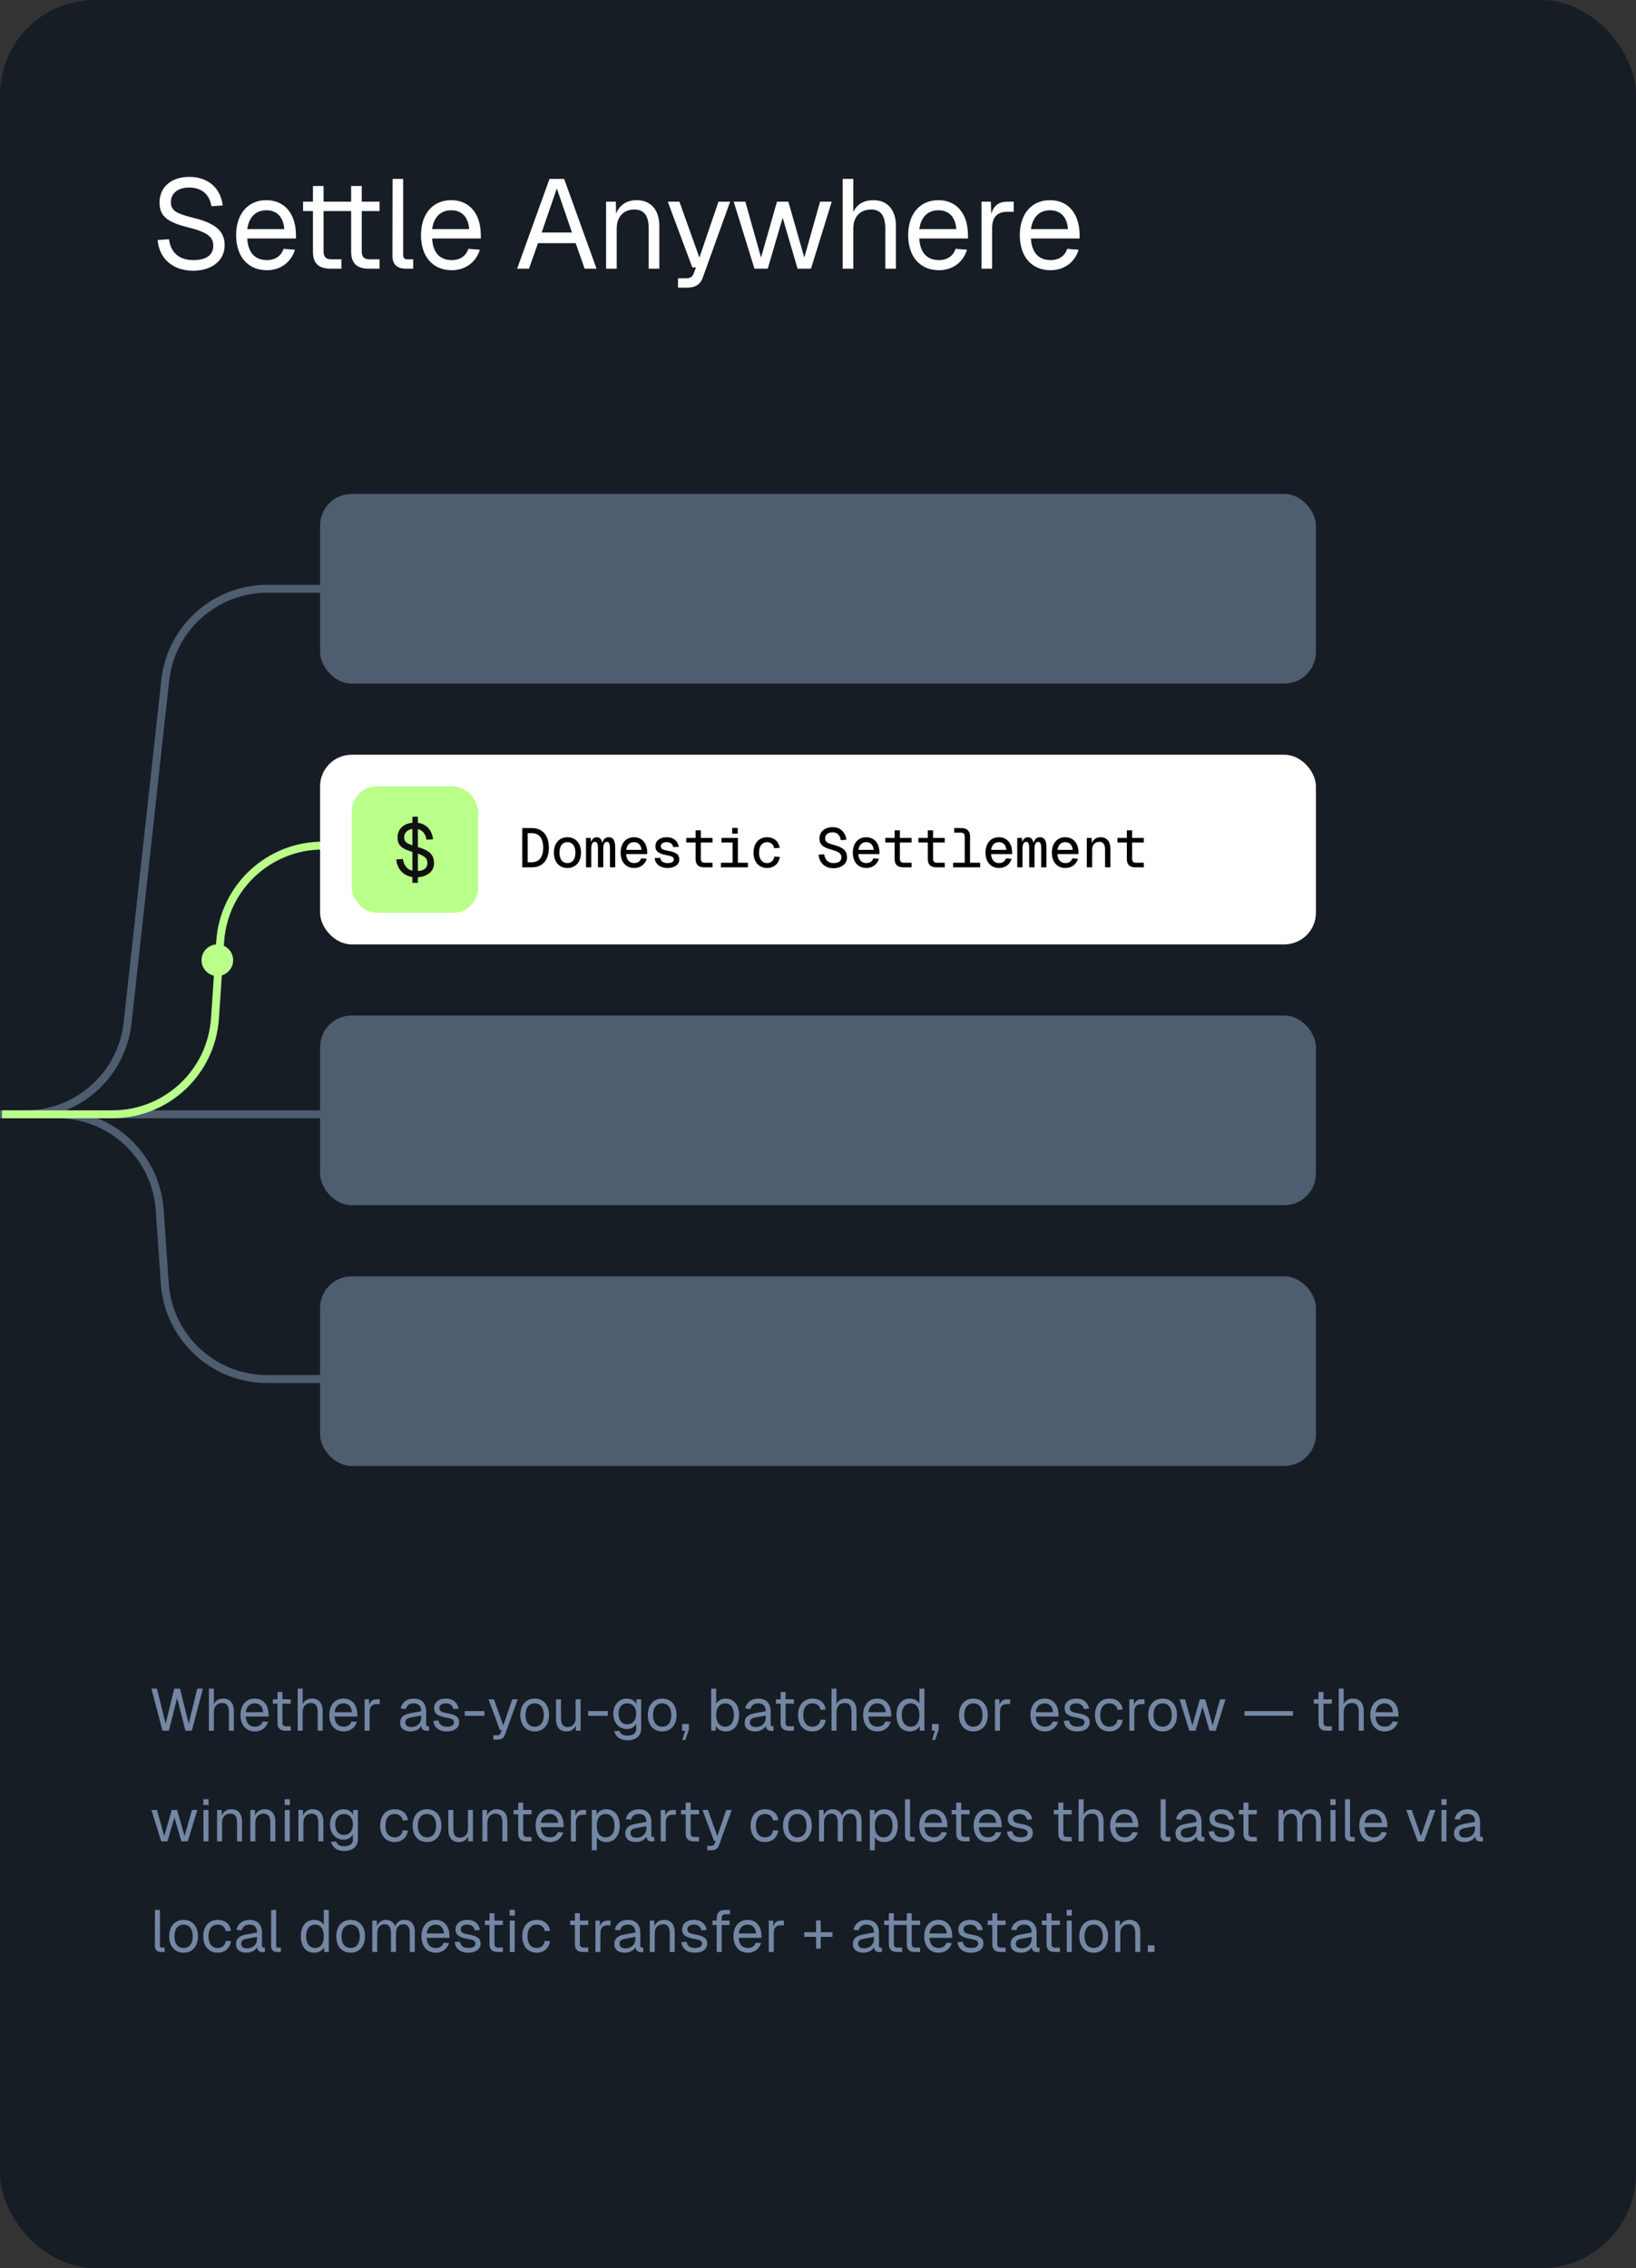
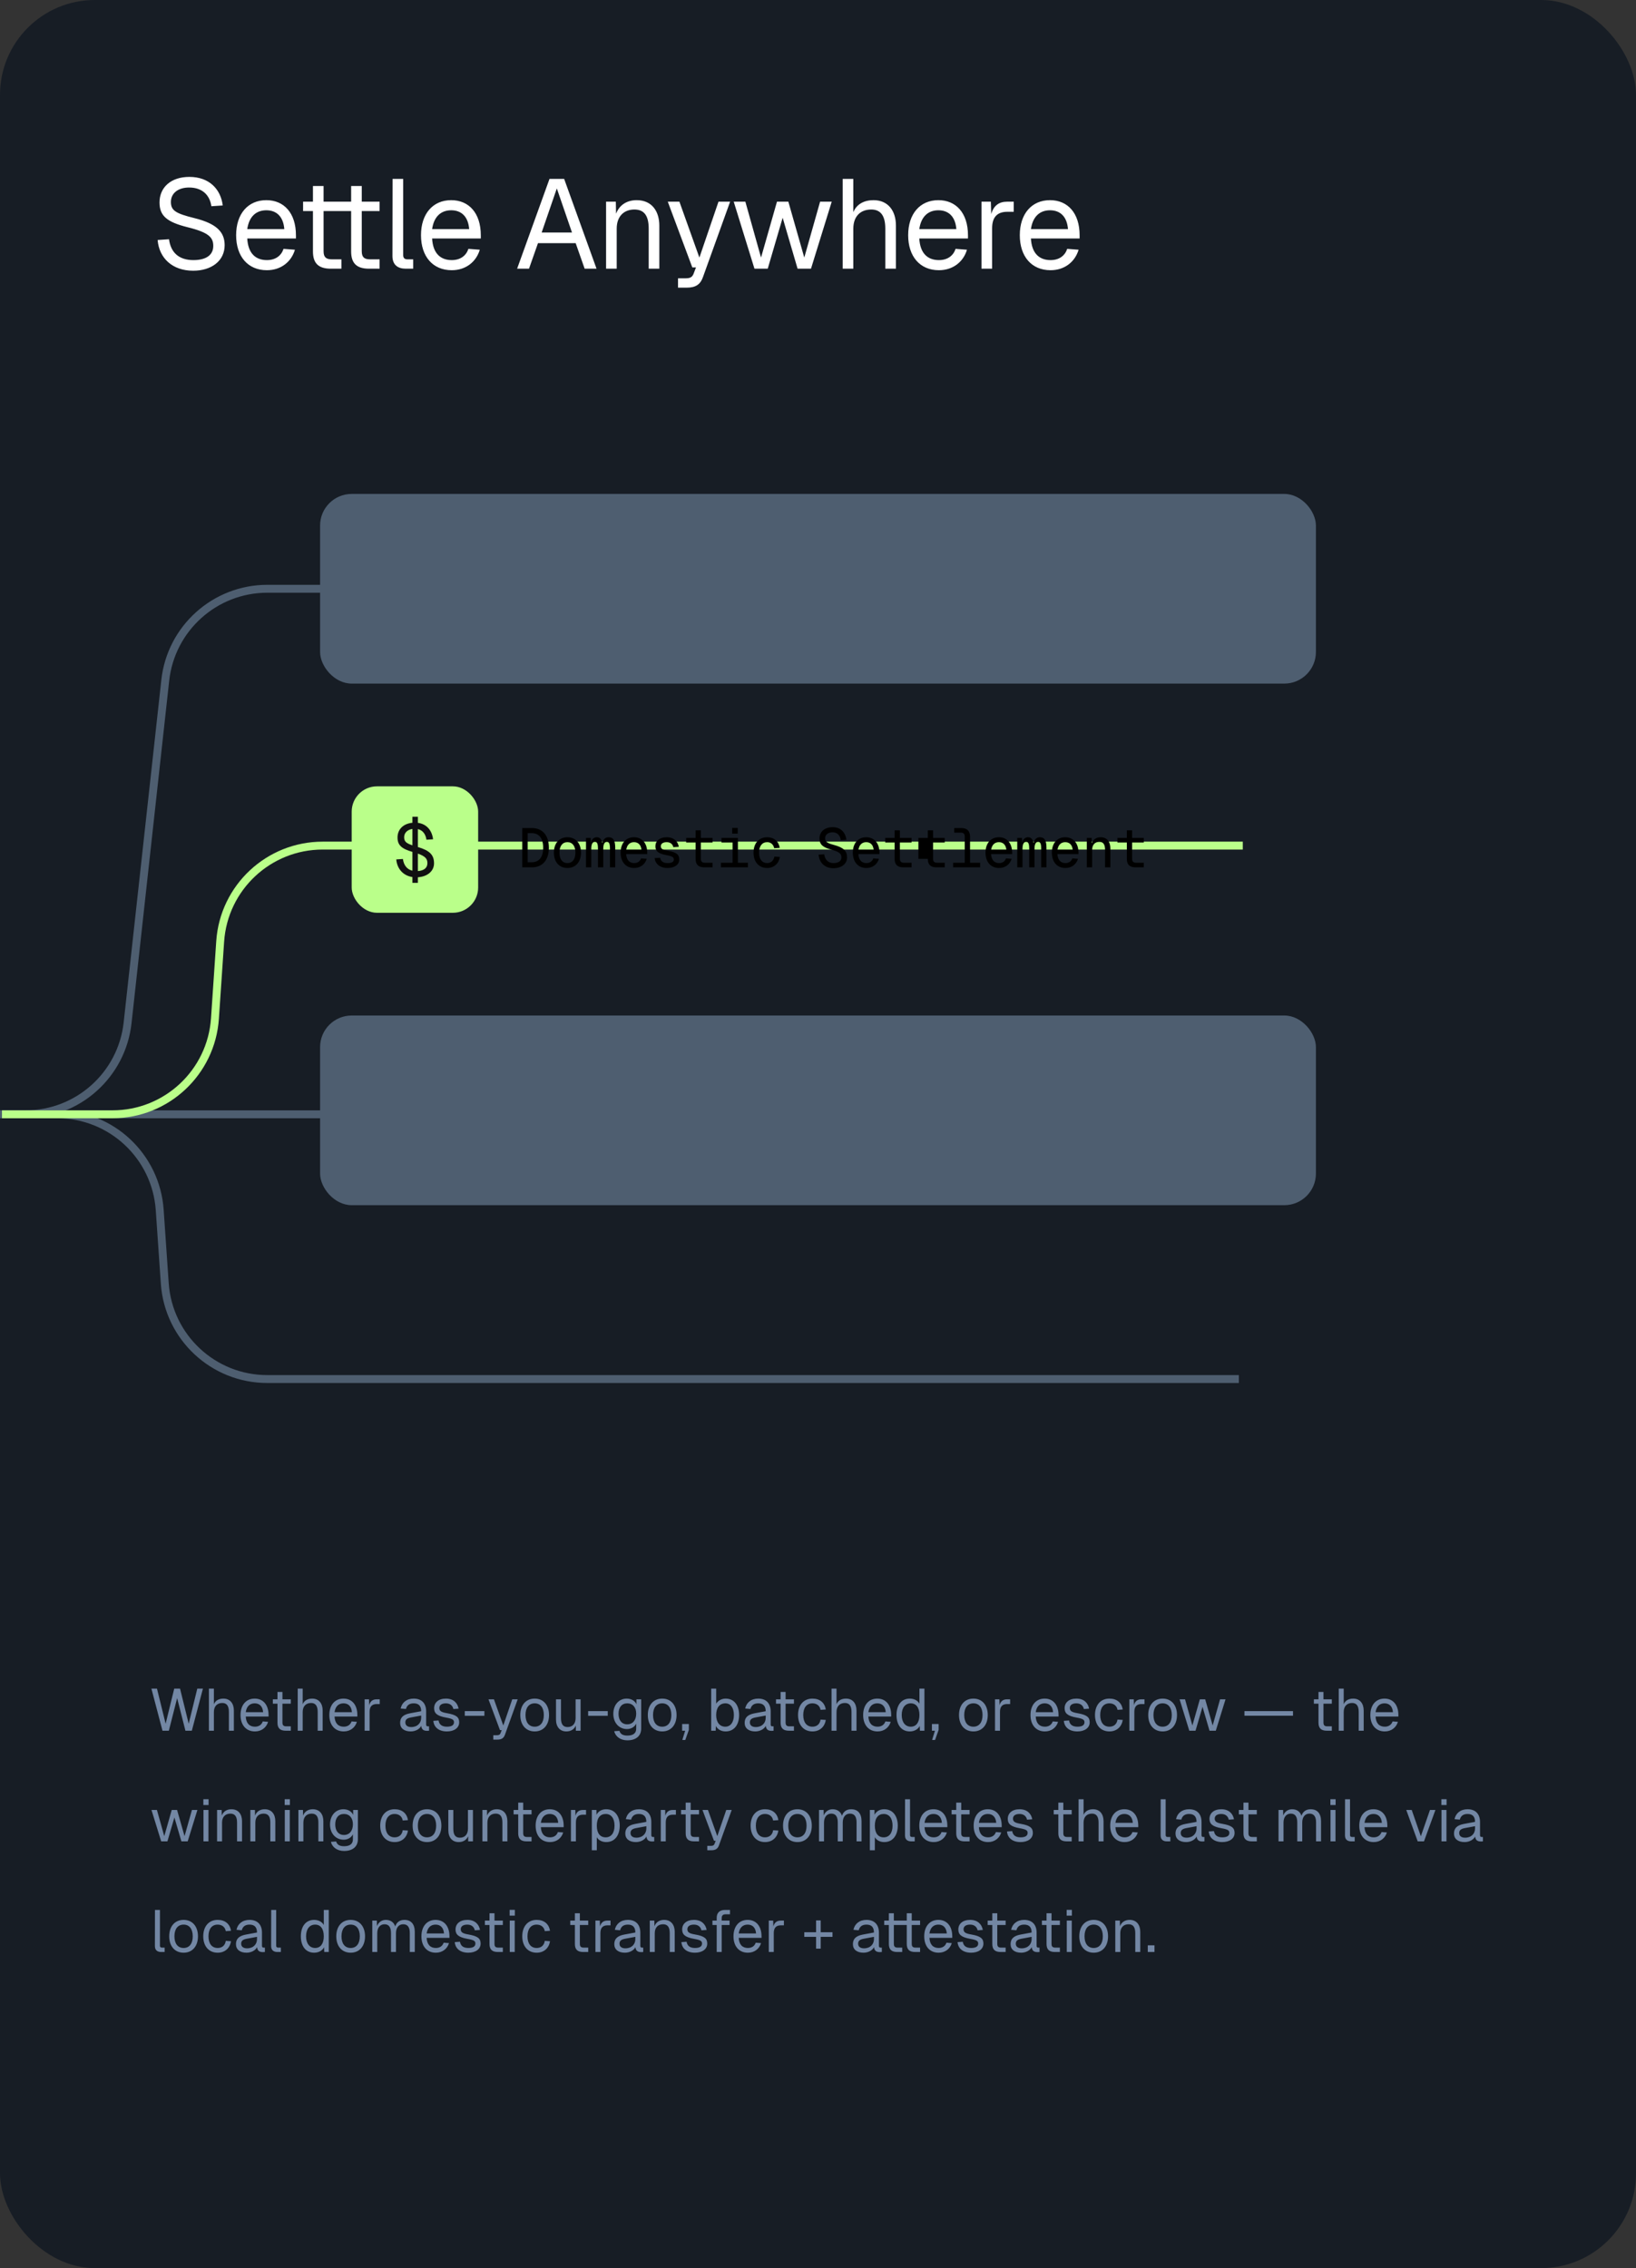
<svg xmlns="http://www.w3.org/2000/svg" width="414" height="574" viewBox="0 0 414 574" fill="none">
  <rect x="0" y="0" width="414" height="574" fill="#333333" stroke="none" />
  <g clip-path="url(#clip0_3035_2916)">
    <rect width="414" height="574" rx="24" fill="#171D25" />
    <path d="M-0.5 282L14.477 282C28.142 282 39.475 292.578 40.416 306.21L41.697 324.79C42.638 338.422 53.971 349 67.636 349L313.5 349" stroke="#4E5E70" stroke-width="2" />
    <path d="M0 282L282 282" stroke="#4E5E70" stroke-width="2" />
    <path d="M48.88 68.512C43.632 68.512 40.272 65.344 39.888 60.736L42.768 60.544C43.216 63.936 45.296 65.824 48.944 65.824C52.112 65.824 53.968 64.576 53.968 62.24C53.968 60.128 52.912 58.848 47.472 57.504C42.224 56.192 40.368 54.624 40.368 51.232C40.368 47.424 43.248 44.768 47.92 44.768C52.912 44.768 55.856 47.84 56.368 52L53.488 52.192C53.104 49.44 51.248 47.456 47.856 47.456C45.04 47.456 43.248 48.928 43.248 51.104C43.248 53.248 44.4 54.016 49.2 55.2C54.896 56.608 56.848 58.784 56.848 62.048C56.848 66.016 53.52 68.512 48.88 68.512ZM67.53 68.384C62.73 68.384 59.754 64.896 59.754 59.52C59.754 54.144 62.73 50.656 67.402 50.656C71.818 50.656 74.89 53.856 74.89 59.552V60.352H62.57C62.762 64 64.586 65.824 67.53 65.824C69.738 65.824 71.178 64.704 71.754 62.976L74.634 63.2C73.738 66.24 71.114 68.384 67.53 68.384ZM71.946 57.984C71.69 54.72 69.898 53.216 67.402 53.216C64.778 53.216 63.018 54.848 62.57 57.984H71.946ZM83.706 68C80.633 68 79.194 66.656 79.194 63.648V53.408H76.698V51.04H79.194V47.072H81.882V51.04H88.858V47.072H91.546V51.04H96.058V53.408H91.546V63.584C91.546 65.12 92.218 65.632 93.626 65.632H96.058V68H93.37C90.297 68 88.858 66.656 88.858 63.648V53.408H81.882V63.584C81.882 65.12 82.553 65.632 83.962 65.632H86.394V68H83.706ZM102.67 68C100.686 68 99.31 67.04 99.31 64.8L99.342 45.28H102.03V64.576C102.03 65.28 102.382 65.632 103.086 65.632H104.558V68H102.67ZM114.311 68.384C109.511 68.384 106.535 64.896 106.535 59.52C106.535 54.144 109.511 50.656 114.183 50.656C118.599 50.656 121.671 53.856 121.671 59.552V60.352H109.351C109.543 64 111.367 65.824 114.311 65.824C116.519 65.824 117.959 64.704 118.535 62.976L121.415 63.2C120.519 66.24 117.895 68.384 114.311 68.384ZM118.727 57.984C118.471 54.72 116.679 53.216 114.183 53.216C111.559 53.216 109.799 54.848 109.351 57.984H118.727ZM130.86 68L139.052 45.28H142.764L150.956 68H147.948L145.676 61.536H136.14L133.868 68H130.86ZM137.068 58.848H144.748L140.908 47.68L137.068 58.848ZM153.373 68V51.04H155.837L155.901 54.08C156.797 51.744 158.781 50.656 161.117 50.656C164.989 50.656 166.845 53.504 166.845 57.088V68H164.157V57.856C164.157 54.72 163.101 53.024 160.541 53.024C157.917 53.024 156.061 54.72 156.061 57.856V68H153.373ZM171.577 72.8V70.432H173.529C174.713 70.432 175.193 70.08 175.513 69.28L176.121 67.68H175.193L168.985 51.04H171.929L176.985 65.184L181.817 51.04H184.761L177.881 70.144C177.241 71.968 176.057 72.8 173.785 72.8H171.577ZM190.921 68L185.673 51.04H188.617L192.585 65.184L196.617 51.04H199.497L203.529 65.184L207.529 51.04H210.473L205.225 68H201.833L198.057 55.104L194.281 68H190.921ZM213.248 68V45.28H215.936V53.696C216.8 51.616 218.72 50.656 221.056 50.656C224.704 50.656 226.72 53.312 226.72 57.088V68H224.032V57.856C224.032 54.592 222.848 53.024 220.48 53.024C217.728 53.024 215.936 54.752 215.936 57.888V68H213.248ZM237.593 68.384C232.793 68.384 229.817 64.896 229.817 59.52C229.817 54.144 232.793 50.656 237.465 50.656C241.881 50.656 244.953 53.856 244.953 59.552V60.352H232.633C232.825 64 234.649 65.824 237.593 65.824C239.801 65.824 241.241 64.704 241.817 62.976L244.697 63.2C243.801 66.24 241.177 68.384 237.593 68.384ZM242.009 57.984C241.753 54.72 239.961 53.216 237.465 53.216C234.841 53.216 233.081 54.848 232.633 57.984H242.009ZM248.373 68V51.04H250.741L250.837 54.176C251.445 52.032 252.789 51.04 254.869 51.04H256.533V53.6H254.901C252.341 53.6 251.061 54.976 251.061 57.76V68H248.373ZM265.843 68.384C261.043 68.384 258.067 64.896 258.067 59.52C258.067 54.144 261.043 50.656 265.715 50.656C270.131 50.656 273.203 53.856 273.203 59.552V60.352H260.883C261.075 64 262.899 65.824 265.843 65.824C268.051 65.824 269.491 64.704 270.067 62.976L272.947 63.2C272.051 66.24 269.427 68.384 265.843 68.384ZM270.259 57.984C270.003 54.72 268.211 53.216 265.715 53.216C263.091 53.216 261.331 54.848 260.883 57.984H270.259Z" fill="white" />
    <path d="M41.12 438L38.315 427.35H39.725L41.915 436.23L44.09 427.35H45.56L47.75 436.23L49.925 427.35H51.35L48.545 438H46.925L44.825 429.75L42.725 438H41.12ZM52.867 438V427.35H54.127V431.295C54.532 430.32 55.432 429.87 56.527 429.87C58.237 429.87 59.182 431.115 59.182 432.885V438H57.922V433.245C57.922 431.715 57.367 430.98 56.257 430.98C54.967 430.98 54.127 431.79 54.127 433.26V438H52.867ZM64.513 438.18C62.263 438.18 60.868 436.545 60.868 434.025C60.868 431.505 62.263 429.87 64.453 429.87C66.523 429.87 67.963 431.37 67.963 434.04V434.415H62.188C62.278 436.125 63.133 436.98 64.513 436.98C65.548 436.98 66.223 436.455 66.493 435.645L67.843 435.75C67.423 437.175 66.193 438.18 64.513 438.18ZM66.583 433.305C66.463 431.775 65.623 431.07 64.453 431.07C63.223 431.07 62.398 431.835 62.188 433.305H66.583ZM72.33 438C70.89 438 70.215 437.37 70.215 435.96V431.16H69.045V430.05H70.215V428.19H71.475V430.05H73.59V431.16H71.475V435.93C71.475 436.65 71.79 436.89 72.45 436.89H73.59V438H72.33ZM75.338 438V427.35H76.598V431.295C77.003 430.32 77.903 429.87 78.998 429.87C80.708 429.87 81.653 431.115 81.653 432.885V438H80.393V433.245C80.393 431.715 79.838 430.98 78.728 430.98C77.438 430.98 76.598 431.79 76.598 433.26V438H75.338ZM86.984 438.18C84.734 438.18 83.339 436.545 83.339 434.025C83.339 431.505 84.734 429.87 86.924 429.87C88.994 429.87 90.434 431.37 90.434 434.04V434.415H84.659C84.749 436.125 85.604 436.98 86.984 436.98C88.019 436.98 88.694 436.455 88.964 435.645L90.314 435.75C89.894 437.175 88.664 438.18 86.984 438.18ZM89.054 433.305C88.934 431.775 88.094 431.07 86.924 431.07C85.694 431.07 84.869 431.835 84.659 433.305H89.054ZM92.271 438V430.05H93.381L93.426 431.52C93.711 430.515 94.341 430.05 95.316 430.05H96.096V431.25H95.331C94.131 431.25 93.531 431.895 93.531 433.2V438H92.271ZM103.939 438.18C102.289 438.18 101.254 437.385 101.254 436.02C101.254 434.67 102.019 433.92 103.759 433.59L106.579 433.065C106.579 431.73 105.949 431.07 104.689 431.07C103.579 431.07 102.964 431.58 102.724 432.495L101.389 432.39C101.689 430.89 102.889 429.87 104.689 429.87C106.729 429.87 107.839 431.1 107.839 433.11V436.395C107.839 436.755 107.959 436.89 108.259 436.89H108.574V438C108.484 438.015 108.289 438.03 108.094 438.03C107.134 438.03 106.699 437.655 106.594 436.77C106.204 437.595 105.109 438.18 103.939 438.18ZM104.059 437.07C105.649 437.07 106.579 436.05 106.579 434.73V434.16L103.999 434.64C102.919 434.835 102.574 435.24 102.574 435.9C102.574 436.65 103.129 437.07 104.059 437.07ZM113.097 438.18C110.967 438.18 109.782 437.055 109.662 435.495L110.982 435.405C111.132 436.365 111.747 436.98 113.097 436.98C114.177 436.98 114.882 436.65 114.882 435.87C114.882 435.24 114.567 434.97 112.857 434.67C110.577 434.265 109.857 433.56 109.857 432.3C109.857 430.89 110.937 429.87 112.857 429.87C114.792 429.87 115.812 431.04 116.052 432.42L114.732 432.51C114.552 431.67 113.922 431.07 112.842 431.07C111.702 431.07 111.177 431.565 111.177 432.24C111.177 433.02 111.687 433.32 113.097 433.56C115.527 433.98 116.202 434.61 116.202 435.87C116.202 437.34 114.852 438.18 113.097 438.18ZM117.616 434.22V433.035H122.581V434.22H117.616ZM124.828 440.25V439.14H125.743C126.298 439.14 126.523 438.975 126.673 438.6L126.958 437.85H126.523L123.613 430.05H124.993L127.363 436.68L129.628 430.05H131.008L127.783 439.005C127.483 439.86 126.928 440.25 125.863 440.25H124.828ZM135.309 438.18C133.104 438.18 131.664 436.56 131.664 434.025C131.664 431.49 133.104 429.87 135.309 429.87C137.499 429.87 138.939 431.49 138.939 434.025C138.939 436.56 137.499 438.18 135.309 438.18ZM135.309 436.98C136.764 436.98 137.619 435.87 137.619 434.025C137.619 432.18 136.764 431.07 135.309 431.07C133.839 431.07 132.984 432.18 132.984 434.025C132.984 435.87 133.839 436.98 135.309 436.98ZM143.309 438.18C141.719 438.18 140.699 437.055 140.699 435.165V430.05H141.959V434.82C141.959 436.365 142.499 437.07 143.639 437.07C144.899 437.07 145.664 436.215 145.664 434.79V430.05H146.924V438H145.724V436.71C145.289 437.655 144.449 438.18 143.309 438.18ZM148.832 434.22V433.035H153.797V434.22H148.832ZM158.759 440.43C157.049 440.43 155.759 439.515 155.429 438.12L156.749 438.03C156.989 438.78 157.529 439.23 158.759 439.23C160.199 439.23 160.994 438.66 160.994 437.49V436.2C160.604 437.04 159.704 437.58 158.669 437.58C156.644 437.58 155.204 435.99 155.204 433.725C155.204 431.46 156.614 429.87 158.609 429.87C159.719 429.87 160.694 430.425 161.054 431.31V430.05H162.254V437.46C162.254 439.32 160.949 440.43 158.759 440.43ZM158.729 436.38C160.094 436.38 160.979 435.36 160.994 433.725C161.024 432.09 160.109 431.07 158.729 431.07C157.334 431.07 156.524 432.09 156.524 433.725C156.524 435.36 157.364 436.38 158.729 436.38ZM167.579 438.18C165.374 438.18 163.934 436.56 163.934 434.025C163.934 431.49 165.374 429.87 167.579 429.87C169.769 429.87 171.209 431.49 171.209 434.025C171.209 436.56 169.769 438.18 167.579 438.18ZM167.579 436.98C169.034 436.98 169.889 435.87 169.889 434.025C169.889 432.18 169.034 431.07 167.579 431.07C166.109 431.07 165.254 432.18 165.254 434.025C165.254 435.87 166.109 436.98 167.579 436.98ZM172.666 440.34L173.386 438H172.621V436.305H174.316V437.79L173.416 440.34H172.666ZM183.616 438.18C182.506 438.18 181.606 437.67 181.156 436.8L181.111 438H179.971V427.35H181.231V431.16C181.621 430.5 182.506 429.87 183.616 429.87C185.716 429.87 187.036 431.475 187.036 434.025C187.036 436.575 185.716 438.18 183.616 438.18ZM183.541 436.98C184.876 436.98 185.716 435.84 185.716 434.025C185.716 432.18 184.876 431.07 183.571 431.07C182.101 431.07 181.231 432.18 181.231 434.025C181.231 435.84 182.101 436.98 183.541 436.98ZM191.126 438.18C189.476 438.18 188.441 437.385 188.441 436.02C188.441 434.67 189.206 433.92 190.946 433.59L193.766 433.065C193.766 431.73 193.136 431.07 191.876 431.07C190.766 431.07 190.151 431.58 189.911 432.495L188.576 432.39C188.876 430.89 190.076 429.87 191.876 429.87C193.916 429.87 195.026 431.1 195.026 433.11V436.395C195.026 436.755 195.146 436.89 195.446 436.89H195.761V438C195.671 438.015 195.476 438.03 195.281 438.03C194.321 438.03 193.886 437.655 193.781 436.77C193.391 437.595 192.296 438.18 191.126 438.18ZM191.246 437.07C192.836 437.07 193.766 436.05 193.766 434.73V434.16L191.186 434.64C190.106 434.835 189.761 435.24 189.761 435.9C189.761 436.65 190.316 437.07 191.246 437.07ZM199.654 438C198.214 438 197.539 437.37 197.539 435.96V431.16H196.369V430.05H197.539V428.19H198.799V430.05H200.914V431.16H198.799V435.93C198.799 436.65 199.114 436.89 199.774 436.89H200.914V438H199.654ZM205.592 438.18C203.372 438.18 201.947 436.545 201.947 434.025C201.947 431.505 203.372 429.87 205.592 429.87C207.422 429.87 208.697 430.86 208.967 432.63L207.647 432.72C207.467 431.67 206.672 431.07 205.592 431.07C204.122 431.07 203.267 432.18 203.267 434.025C203.267 435.87 204.122 436.98 205.592 436.98C206.672 436.98 207.467 436.38 207.647 435.18L208.967 435.27C208.697 437.04 207.422 438.18 205.592 438.18ZM210.426 438V427.35H211.686V431.295C212.091 430.32 212.991 429.87 214.086 429.87C215.796 429.87 216.741 431.115 216.741 432.885V438H215.481V433.245C215.481 431.715 214.926 430.98 213.816 430.98C212.526 430.98 211.686 431.79 211.686 433.26V438H210.426ZM222.072 438.18C219.822 438.18 218.427 436.545 218.427 434.025C218.427 431.505 219.822 429.87 222.012 429.87C224.082 429.87 225.522 431.37 225.522 434.04V434.415H219.747C219.837 436.125 220.692 436.98 222.072 436.98C223.107 436.98 223.782 436.455 224.052 435.645L225.402 435.75C224.982 437.175 223.752 438.18 222.072 438.18ZM224.142 433.305C224.022 431.775 223.182 431.07 222.012 431.07C220.782 431.07 219.957 431.835 219.747 433.305H224.142ZM230.224 438.18C228.154 438.18 226.864 436.575 226.864 434.025C226.864 431.475 228.154 429.87 230.224 429.87C231.289 429.87 232.234 430.35 232.669 431.16V427.35H233.929V438H232.789L232.744 436.8C232.294 437.67 231.334 438.18 230.224 438.18ZM230.479 436.98C231.889 436.98 232.669 435.84 232.669 434.025C232.669 432.18 231.889 431.07 230.479 431.07C229.084 431.07 228.184 432.18 228.184 434.025C228.184 435.84 229.084 436.98 230.479 436.98ZM235.874 440.34L236.594 438H235.829V436.305H237.524V437.79L236.624 440.34H235.874ZM246.329 438.18C244.124 438.18 242.684 436.56 242.684 434.025C242.684 431.49 244.124 429.87 246.329 429.87C248.519 429.87 249.959 431.49 249.959 434.025C249.959 436.56 248.519 438.18 246.329 438.18ZM246.329 436.98C247.784 436.98 248.639 435.87 248.639 434.025C248.639 432.18 247.784 431.07 246.329 431.07C244.859 431.07 244.004 432.18 244.004 434.025C244.004 435.87 244.859 436.98 246.329 436.98ZM251.793 438V430.05H252.903L252.948 431.52C253.233 430.515 253.863 430.05 254.838 430.05H255.618V431.25H254.853C253.653 431.25 253.053 431.895 253.053 433.2V438H251.793ZM264.42 438.18C262.17 438.18 260.775 436.545 260.775 434.025C260.775 431.505 262.17 429.87 264.36 429.87C266.43 429.87 267.87 431.37 267.87 434.04V434.415H262.095C262.185 436.125 263.04 436.98 264.42 436.98C265.455 436.98 266.13 436.455 266.4 435.645L267.75 435.75C267.33 437.175 266.1 438.18 264.42 438.18ZM266.49 433.305C266.37 431.775 265.53 431.07 264.36 431.07C263.13 431.07 262.305 431.835 262.095 433.305H266.49ZM272.648 438.18C270.518 438.18 269.333 437.055 269.213 435.495L270.533 435.405C270.683 436.365 271.298 436.98 272.648 436.98C273.728 436.98 274.433 436.65 274.433 435.87C274.433 435.24 274.118 434.97 272.408 434.67C270.128 434.265 269.408 433.56 269.408 432.3C269.408 430.89 270.488 429.87 272.408 429.87C274.343 429.87 275.363 431.04 275.603 432.42L274.283 432.51C274.103 431.67 273.473 431.07 272.393 431.07C271.253 431.07 270.728 431.565 270.728 432.24C270.728 433.02 271.238 433.32 272.648 433.56C275.078 433.98 275.753 434.61 275.753 435.87C275.753 437.34 274.403 438.18 272.648 438.18ZM280.739 438.18C278.519 438.18 277.094 436.545 277.094 434.025C277.094 431.505 278.519 429.87 280.739 429.87C282.569 429.87 283.844 430.86 284.114 432.63L282.794 432.72C282.614 431.67 281.819 431.07 280.739 431.07C279.269 431.07 278.414 432.18 278.414 434.025C278.414 435.87 279.269 436.98 280.739 436.98C281.819 436.98 282.614 436.38 282.794 435.18L284.114 435.27C283.844 437.04 282.569 438.18 280.739 438.18ZM285.792 438V430.05H286.902L286.947 431.52C287.232 430.515 287.862 430.05 288.837 430.05H289.617V431.25H288.852C287.652 431.25 287.052 431.895 287.052 433.2V438H285.792ZM294.215 438.18C292.01 438.18 290.57 436.56 290.57 434.025C290.57 431.49 292.01 429.87 294.215 429.87C296.405 429.87 297.845 431.49 297.845 434.025C297.845 436.56 296.405 438.18 294.215 438.18ZM294.215 436.98C295.67 436.98 296.525 435.87 296.525 434.025C296.525 432.18 295.67 431.07 294.215 431.07C292.745 431.07 291.89 432.18 291.89 434.025C291.89 435.87 292.745 436.98 294.215 436.98ZM300.961 438L298.501 430.05H299.881L301.741 436.68L303.631 430.05H304.981L306.871 436.68L308.746 430.05H310.126L307.666 438H306.076L304.306 431.955L302.536 438H300.961ZM314.916 434.205V433.035H327.201V434.205H314.916ZM335.767 438C334.327 438 333.652 437.37 333.652 435.96V431.16H332.482V430.05H333.652V428.19H334.912V430.05H337.027V431.16H334.912V435.93C334.912 436.65 335.227 436.89 335.887 436.89H337.027V438H335.767ZM338.775 438V427.35H340.035V431.295C340.44 430.32 341.34 429.87 342.435 429.87C344.145 429.87 345.09 431.115 345.09 432.885V438H343.83V433.245C343.83 431.715 343.275 430.98 342.165 430.98C340.875 430.98 340.035 431.79 340.035 433.26V438H338.775ZM350.421 438.18C348.171 438.18 346.776 436.545 346.776 434.025C346.776 431.505 348.171 429.87 350.361 429.87C352.431 429.87 353.871 431.37 353.871 434.04V434.415H348.096C348.186 436.125 349.041 436.98 350.421 436.98C351.456 436.98 352.131 436.455 352.401 435.645L353.751 435.75C353.331 437.175 352.101 438.18 350.421 438.18ZM352.491 433.305C352.371 431.775 351.531 431.07 350.361 431.07C349.131 431.07 348.306 431.835 348.096 433.305H352.491ZM40.79 466L38.33 458.05H39.71L41.57 464.68L43.46 458.05H44.81L46.7 464.68L48.575 458.05H49.955L47.495 466H45.905L44.135 459.955L42.365 466H40.79ZM51.49 466V458.05H52.75V466H51.49ZM51.46 456.805V455.335H52.78V456.805H51.46ZM54.932 466V458.05H56.087L56.117 459.475C56.537 458.38 57.467 457.87 58.562 457.87C60.377 457.87 61.247 459.205 61.247 460.885V466H59.987V461.245C59.987 459.775 59.492 458.98 58.292 458.98C57.062 458.98 56.192 459.775 56.192 461.245V466H54.932ZM63.355 466V458.05H64.51L64.54 459.475C64.96 458.38 65.89 457.87 66.985 457.87C68.8 457.87 69.67 459.205 69.67 460.885V466H68.41V461.245C68.41 459.775 67.915 458.98 66.715 458.98C65.485 458.98 64.615 459.775 64.615 461.245V466H63.355ZM72.071 466V458.05H73.331V466H72.071ZM72.041 456.805V455.335H73.361V456.805H72.041ZM75.513 466V458.05H76.668L76.698 459.475C77.118 458.38 78.049 457.87 79.144 457.87C80.959 457.87 81.829 459.205 81.829 460.885V466H80.569V461.245C80.569 459.775 80.073 458.98 78.874 458.98C77.644 458.98 76.773 459.775 76.773 461.245V466H75.513ZM87.07 468.43C85.36 468.43 84.07 467.515 83.74 466.12L85.06 466.03C85.3 466.78 85.84 467.23 87.07 467.23C88.51 467.23 89.305 466.66 89.305 465.49V464.2C88.915 465.04 88.015 465.58 86.98 465.58C84.955 465.58 83.515 463.99 83.515 461.725C83.515 459.46 84.925 457.87 86.92 457.87C88.03 457.87 89.005 458.425 89.365 459.31V458.05H90.565V465.46C90.565 467.32 89.26 468.43 87.07 468.43ZM87.04 464.38C88.405 464.38 89.29 463.36 89.305 461.725C89.335 460.09 88.42 459.07 87.04 459.07C85.645 459.07 84.835 460.09 84.835 461.725C84.835 463.36 85.675 464.38 87.04 464.38ZM99.86 466.18C97.64 466.18 96.215 464.545 96.215 462.025C96.215 459.505 97.64 457.87 99.86 457.87C101.69 457.87 102.965 458.86 103.235 460.63L101.915 460.72C101.735 459.67 100.94 459.07 99.86 459.07C98.39 459.07 97.535 460.18 97.535 462.025C97.535 463.87 98.39 464.98 99.86 464.98C100.94 464.98 101.735 464.38 101.915 463.18L103.235 463.27C102.965 465.04 101.69 466.18 99.86 466.18ZM108.063 466.18C105.858 466.18 104.418 464.56 104.418 462.025C104.418 459.49 105.858 457.87 108.063 457.87C110.253 457.87 111.693 459.49 111.693 462.025C111.693 464.56 110.253 466.18 108.063 466.18ZM108.063 464.98C109.518 464.98 110.373 463.87 110.373 462.025C110.373 460.18 109.518 459.07 108.063 459.07C106.593 459.07 105.738 460.18 105.738 462.025C105.738 463.87 106.593 464.98 108.063 464.98ZM116.063 466.18C114.473 466.18 113.453 465.055 113.453 463.165V458.05H114.713V462.82C114.713 464.365 115.253 465.07 116.393 465.07C117.653 465.07 118.418 464.215 118.418 462.79V458.05H119.678V466H118.478V464.71C118.043 465.655 117.203 466.18 116.063 466.18ZM122.081 466V458.05H123.236L123.266 459.475C123.686 458.38 124.616 457.87 125.711 457.87C127.526 457.87 128.396 459.205 128.396 460.885V466H127.136V461.245C127.136 459.775 126.641 458.98 125.441 458.98C124.211 458.98 123.341 459.775 123.341 461.245V466H122.081ZM133.253 466C131.813 466 131.138 465.37 131.138 463.96V459.16H129.968V458.05H131.138V456.19H132.398V458.05H134.513V459.16H132.398V463.93C132.398 464.65 132.713 464.89 133.373 464.89H134.513V466H133.253ZM139.191 466.18C136.941 466.18 135.546 464.545 135.546 462.025C135.546 459.505 136.941 457.87 139.131 457.87C141.201 457.87 142.641 459.37 142.641 462.04V462.415H136.866C136.956 464.125 137.811 464.98 139.191 464.98C140.226 464.98 140.901 464.455 141.171 463.645L142.521 463.75C142.101 465.175 140.871 466.18 139.191 466.18ZM141.261 461.305C141.141 459.775 140.301 459.07 139.131 459.07C137.901 459.07 137.076 459.835 136.866 461.305H141.261ZM144.478 466V458.05H145.588L145.633 459.52C145.918 458.515 146.548 458.05 147.523 458.05H148.303V459.25H147.538C146.338 459.25 145.738 459.895 145.738 461.2V466H144.478ZM149.766 468.25V458.05H150.936L150.951 459.265C151.431 458.35 152.316 457.87 153.396 457.87C155.766 457.87 156.831 459.835 156.831 462.025C156.831 464.215 155.766 466.18 153.396 466.18C152.361 466.18 151.446 465.715 151.026 464.95V468.25H149.766ZM153.276 464.98C154.656 464.98 155.511 463.885 155.511 462.025C155.511 460.165 154.656 459.07 153.276 459.07C151.896 459.07 151.026 460.075 151.026 462.025C151.026 463.975 151.881 464.98 153.276 464.98ZM160.921 466.18C159.271 466.18 158.236 465.385 158.236 464.02C158.236 462.67 159.001 461.92 160.741 461.59L163.561 461.065C163.561 459.73 162.931 459.07 161.671 459.07C160.561 459.07 159.946 459.58 159.706 460.495L158.371 460.39C158.671 458.89 159.871 457.87 161.671 457.87C163.711 457.87 164.821 459.1 164.821 461.11V464.395C164.821 464.755 164.941 464.89 165.241 464.89H165.556V466C165.466 466.015 165.271 466.03 165.076 466.03C164.116 466.03 163.681 465.655 163.576 464.77C163.186 465.595 162.091 466.18 160.921 466.18ZM161.041 465.07C162.631 465.07 163.561 464.05 163.561 462.73V462.16L160.981 462.64C159.901 462.835 159.556 463.24 159.556 463.9C159.556 464.65 160.111 465.07 161.041 465.07ZM167.213 466V458.05H168.323L168.368 459.52C168.653 458.515 169.283 458.05 170.258 458.05H171.038V459.25H170.273C169.073 459.25 168.473 459.895 168.473 461.2V466H167.213ZM175.631 466C174.191 466 173.516 465.37 173.516 463.96V459.16H172.346V458.05H173.516V456.19H174.776V458.05H176.891V459.16H174.776V463.93C174.776 464.65 175.091 464.89 175.751 464.89H176.891V466H175.631ZM178.983 468.25V467.14H179.898C180.453 467.14 180.678 466.975 180.828 466.6L181.113 465.85H180.678L177.768 458.05H179.148L181.518 464.68L183.783 458.05H185.163L181.938 467.005C181.638 467.86 181.083 468.25 180.018 468.25H178.983ZM193.595 466.18C191.375 466.18 189.95 464.545 189.95 462.025C189.95 459.505 191.375 457.87 193.595 457.87C195.425 457.87 196.7 458.86 196.97 460.63L195.65 460.72C195.47 459.67 194.675 459.07 193.595 459.07C192.125 459.07 191.27 460.18 191.27 462.025C191.27 463.87 192.125 464.98 193.595 464.98C194.675 464.98 195.47 464.38 195.65 463.18L196.97 463.27C196.7 465.04 195.425 466.18 193.595 466.18ZM201.798 466.18C199.593 466.18 198.153 464.56 198.153 462.025C198.153 459.49 199.593 457.87 201.798 457.87C203.988 457.87 205.428 459.49 205.428 462.025C205.428 464.56 203.988 466.18 201.798 466.18ZM201.798 464.98C203.253 464.98 204.108 463.87 204.108 462.025C204.108 460.18 203.253 459.07 201.798 459.07C200.328 459.07 199.473 460.18 199.473 462.025C199.473 463.87 200.328 464.98 201.798 464.98ZM207.262 466V458.05H208.417L208.447 459.445C208.837 458.47 209.662 457.87 210.682 457.87C211.882 457.87 212.722 458.47 213.067 459.535C213.412 458.47 214.222 457.87 215.392 457.87C217.087 457.87 218.017 458.965 218.017 460.885V466H216.757V461.155C216.757 459.715 216.187 458.98 215.092 458.98C213.982 458.98 213.262 459.82 213.262 461.245V466H212.002V461.245C212.002 459.835 211.537 458.98 210.367 458.98C209.257 458.98 208.522 459.835 208.522 461.245V466H207.262ZM220.123 468.25V458.05H221.293L221.308 459.265C221.788 458.35 222.673 457.87 223.753 457.87C226.123 457.87 227.188 459.835 227.188 462.025C227.188 464.215 226.123 466.18 223.753 466.18C222.718 466.18 221.803 465.715 221.383 464.95V468.25H220.123ZM223.633 464.98C225.013 464.98 225.868 463.885 225.868 462.025C225.868 460.165 225.013 459.07 223.633 459.07C222.253 459.07 221.383 460.075 221.383 462.025C221.383 463.975 222.238 464.98 223.633 464.98ZM230.589 466C229.659 466 229.014 465.55 229.014 464.5L229.029 455.35H230.289V464.395C230.289 464.725 230.454 464.89 230.784 464.89H231.474V466H230.589ZM236.281 466.18C234.031 466.18 232.636 464.545 232.636 462.025C232.636 459.505 234.031 457.87 236.221 457.87C238.291 457.87 239.731 459.37 239.731 462.04V462.415H233.956C234.046 464.125 234.901 464.98 236.281 464.98C237.316 464.98 237.991 464.455 238.261 463.645L239.611 463.75C239.191 465.175 237.961 466.18 236.281 466.18ZM238.351 461.305C238.231 459.775 237.391 459.07 236.221 459.07C234.991 459.07 234.166 459.835 233.956 461.305H238.351ZM244.097 466C242.657 466 241.982 465.37 241.982 463.96V459.16H240.812V458.05H241.982V456.19H243.242V458.05H245.357V459.16H243.242V463.93C243.242 464.65 243.557 464.89 244.217 464.89H245.357V466H244.097ZM250.036 466.18C247.786 466.18 246.391 464.545 246.391 462.025C246.391 459.505 247.786 457.87 249.976 457.87C252.046 457.87 253.486 459.37 253.486 462.04V462.415H247.711C247.801 464.125 248.656 464.98 250.036 464.98C251.071 464.98 251.746 464.455 252.016 463.645L253.366 463.75C252.946 465.175 251.716 466.18 250.036 466.18ZM252.106 461.305C251.986 459.775 251.146 459.07 249.976 459.07C248.746 459.07 247.921 459.835 247.711 461.305H252.106ZM258.263 466.18C256.133 466.18 254.948 465.055 254.828 463.495L256.148 463.405C256.298 464.365 256.913 464.98 258.263 464.98C259.343 464.98 260.048 464.65 260.048 463.87C260.048 463.24 259.733 462.97 258.023 462.67C255.743 462.265 255.023 461.56 255.023 460.3C255.023 458.89 256.103 457.87 258.023 457.87C259.958 457.87 260.978 459.04 261.218 460.42L259.898 460.51C259.718 459.67 259.088 459.07 258.008 459.07C256.868 459.07 256.343 459.565 256.343 460.24C256.343 461.02 256.853 461.32 258.263 461.56C260.693 461.98 261.368 462.61 261.368 463.87C261.368 465.34 260.018 466.18 258.263 466.18ZM269.937 466C268.497 466 267.822 465.37 267.822 463.96V459.16H266.652V458.05H267.822V456.19H269.082V458.05H271.197V459.16H269.082V463.93C269.082 464.65 269.397 464.89 270.057 464.89H271.197V466H269.937ZM272.945 466V455.35H274.205V459.295C274.61 458.32 275.51 457.87 276.605 457.87C278.315 457.87 279.26 459.115 279.26 460.885V466H278V461.245C278 459.715 277.445 458.98 276.335 458.98C275.045 458.98 274.205 459.79 274.205 461.26V466H272.945ZM284.591 466.18C282.341 466.18 280.946 464.545 280.946 462.025C280.946 459.505 282.341 457.87 284.531 457.87C286.601 457.87 288.041 459.37 288.041 462.04V462.415H282.266C282.356 464.125 283.211 464.98 284.591 464.98C285.626 464.98 286.301 464.455 286.571 463.645L287.921 463.75C287.501 465.175 286.271 466.18 284.591 466.18ZM286.661 461.305C286.541 459.775 285.701 459.07 284.531 459.07C283.301 459.07 282.476 459.835 282.266 461.305H286.661ZM295.277 466C294.347 466 293.702 465.55 293.702 464.5L293.717 455.35H294.977V464.395C294.977 464.725 295.142 464.89 295.472 464.89H296.162V466H295.277ZM300.155 466.18C298.505 466.18 297.47 465.385 297.47 464.02C297.47 462.67 298.235 461.92 299.975 461.59L302.795 461.065C302.795 459.73 302.165 459.07 300.905 459.07C299.795 459.07 299.18 459.58 298.94 460.495L297.605 460.39C297.905 458.89 299.105 457.87 300.905 457.87C302.945 457.87 304.055 459.1 304.055 461.11V464.395C304.055 464.755 304.175 464.89 304.475 464.89H304.79V466C304.7 466.015 304.505 466.03 304.31 466.03C303.35 466.03 302.915 465.655 302.81 464.77C302.42 465.595 301.325 466.18 300.155 466.18ZM300.275 465.07C301.865 465.07 302.795 464.05 302.795 462.73V462.16L300.215 462.64C299.135 462.835 298.79 463.24 298.79 463.9C298.79 464.65 299.345 465.07 300.275 465.07ZM309.313 466.18C307.183 466.18 305.998 465.055 305.878 463.495L307.198 463.405C307.348 464.365 307.963 464.98 309.313 464.98C310.393 464.98 311.098 464.65 311.098 463.87C311.098 463.24 310.783 462.97 309.073 462.67C306.793 462.265 306.073 461.56 306.073 460.3C306.073 458.89 307.153 457.87 309.073 457.87C311.008 457.87 312.028 459.04 312.268 460.42L310.948 460.51C310.768 459.67 310.138 459.07 309.058 459.07C307.918 459.07 307.393 459.565 307.393 460.24C307.393 461.02 307.903 461.32 309.313 461.56C311.743 461.98 312.418 462.61 312.418 463.87C312.418 465.34 311.068 466.18 309.313 466.18ZM316.783 466C315.343 466 314.668 465.37 314.668 463.96V459.16H313.498V458.05H314.668V456.19H315.928V458.05H318.043V459.16H315.928V463.93C315.928 464.65 316.243 464.89 316.903 464.89H318.043V466H316.783ZM323.541 466V458.05H324.696L324.726 459.445C325.116 458.47 325.941 457.87 326.961 457.87C328.161 457.87 329.001 458.47 329.346 459.535C329.691 458.47 330.501 457.87 331.671 457.87C333.366 457.87 334.296 458.965 334.296 460.885V466H333.036V461.155C333.036 459.715 332.466 458.98 331.371 458.98C330.261 458.98 329.541 459.82 329.541 461.245V466H328.281V461.245C328.281 459.835 327.816 458.98 326.646 458.98C325.536 458.98 324.801 459.835 324.801 461.245V466H323.541ZM336.695 466V458.05H337.955V466H336.695ZM336.665 456.805V455.335H337.985V456.805H336.665ZM341.932 466C341.002 466 340.357 465.55 340.357 464.5L340.372 455.35H341.632V464.395C341.632 464.725 341.797 464.89 342.127 464.89H342.817V466H341.932ZM347.623 466.18C345.373 466.18 343.978 464.545 343.978 462.025C343.978 459.505 345.373 457.87 347.563 457.87C349.633 457.87 351.073 459.37 351.073 462.04V462.415H345.298C345.388 464.125 346.243 464.98 347.623 464.98C348.658 464.98 349.333 464.455 349.603 463.645L350.953 463.75C350.533 465.175 349.303 466.18 347.623 466.18ZM349.693 461.305C349.573 459.775 348.733 459.07 347.563 459.07C346.333 459.07 345.508 459.835 345.298 461.305H349.693ZM358.759 466L355.864 458.05H357.244L359.554 464.71L361.864 458.05H363.244L360.349 466H358.759ZM364.776 466V458.05H366.036V466H364.776ZM364.746 456.805V455.335H366.066V456.805H364.746ZM370.628 466.18C368.978 466.18 367.943 465.385 367.943 464.02C367.943 462.67 368.708 461.92 370.448 461.59L373.268 461.065C373.268 459.73 372.638 459.07 371.378 459.07C370.268 459.07 369.653 459.58 369.413 460.495L368.078 460.39C368.378 458.89 369.578 457.87 371.378 457.87C373.418 457.87 374.528 459.1 374.528 461.11V464.395C374.528 464.755 374.648 464.89 374.948 464.89H375.263V466C375.173 466.015 374.978 466.03 374.783 466.03C373.823 466.03 373.388 465.655 373.283 464.77C372.893 465.595 371.798 466.18 370.628 466.18ZM370.748 465.07C372.338 465.07 373.268 464.05 373.268 462.73V462.16L370.688 462.64C369.608 462.835 369.263 463.24 369.263 463.9C369.263 464.65 369.818 465.07 370.748 465.07ZM40.775 494C39.845 494 39.2 493.55 39.2 492.5L39.215 483.35H40.475V492.395C40.475 492.725 40.64 492.89 40.97 492.89H41.66V494H40.775ZM46.466 494.18C44.261 494.18 42.821 492.56 42.821 490.025C42.821 487.49 44.261 485.87 46.466 485.87C48.656 485.87 50.096 487.49 50.096 490.025C50.096 492.56 48.656 494.18 46.466 494.18ZM46.466 492.98C47.921 492.98 48.776 491.87 48.776 490.025C48.776 488.18 47.921 487.07 46.466 487.07C44.996 487.07 44.141 488.18 44.141 490.025C44.141 491.87 44.996 492.98 46.466 492.98ZM55.08 494.18C52.859 494.18 51.434 492.545 51.434 490.025C51.434 487.505 52.859 485.87 55.08 485.87C56.91 485.87 58.184 486.86 58.455 488.63L57.135 488.72C56.955 487.67 56.16 487.07 55.08 487.07C53.609 487.07 52.755 488.18 52.755 490.025C52.755 491.87 53.609 492.98 55.08 492.98C56.16 492.98 56.955 492.38 57.135 491.18L58.455 491.27C58.184 493.04 56.91 494.18 55.08 494.18ZM62.396 494.18C60.746 494.18 59.711 493.385 59.711 492.02C59.711 490.67 60.476 489.92 62.216 489.59L65.036 489.065C65.036 487.73 64.406 487.07 63.146 487.07C62.036 487.07 61.421 487.58 61.181 488.495L59.846 488.39C60.146 486.89 61.346 485.87 63.146 485.87C65.186 485.87 66.296 487.1 66.296 489.11V492.395C66.296 492.755 66.416 492.89 66.716 492.89H67.031V494C66.941 494.015 66.746 494.03 66.551 494.03C65.591 494.03 65.156 493.655 65.051 492.77C64.661 493.595 63.566 494.18 62.396 494.18ZM62.516 493.07C64.106 493.07 65.036 492.05 65.036 490.73V490.16L62.456 490.64C61.376 490.835 61.031 491.24 61.031 491.9C61.031 492.65 61.586 493.07 62.516 493.07ZM70.189 494C69.259 494 68.614 493.55 68.614 492.5L68.629 483.35H69.889V492.395C69.889 492.725 70.054 492.89 70.384 492.89H71.074V494H70.189ZM79.492 494.18C77.422 494.18 76.132 492.575 76.132 490.025C76.132 487.475 77.422 485.87 79.492 485.87C80.557 485.87 81.502 486.35 81.937 487.16V483.35H83.197V494H82.057L82.012 492.8C81.562 493.67 80.602 494.18 79.492 494.18ZM79.747 492.98C81.157 492.98 81.937 491.84 81.937 490.025C81.937 488.18 81.157 487.07 79.747 487.07C78.352 487.07 77.452 488.18 77.452 490.025C77.452 491.84 78.352 492.98 79.747 492.98ZM88.742 494.18C86.537 494.18 85.097 492.56 85.097 490.025C85.097 487.49 86.537 485.87 88.742 485.87C90.932 485.87 92.372 487.49 92.372 490.025C92.372 492.56 90.932 494.18 88.742 494.18ZM88.742 492.98C90.197 492.98 91.052 491.87 91.052 490.025C91.052 488.18 90.197 487.07 88.742 487.07C87.272 487.07 86.417 488.18 86.417 490.025C86.417 491.87 87.272 492.98 88.742 492.98ZM94.205 494V486.05H95.36L95.39 487.445C95.78 486.47 96.605 485.87 97.625 485.87C98.825 485.87 99.665 486.47 100.01 487.535C100.355 486.47 101.165 485.87 102.335 485.87C104.03 485.87 104.96 486.965 104.96 488.885V494H103.7V489.155C103.7 487.715 103.13 486.98 102.035 486.98C100.925 486.98 100.205 487.82 100.205 489.245V494H98.945V489.245C98.945 487.835 98.48 486.98 97.31 486.98C96.2 486.98 95.465 487.835 95.465 489.245V494H94.205ZM110.289 494.18C108.039 494.18 106.644 492.545 106.644 490.025C106.644 487.505 108.039 485.87 110.229 485.87C112.299 485.87 113.739 487.37 113.739 490.04V490.415H107.964C108.054 492.125 108.909 492.98 110.289 492.98C111.324 492.98 111.999 492.455 112.269 491.645L113.619 491.75C113.199 493.175 111.969 494.18 110.289 494.18ZM112.359 489.305C112.239 487.775 111.399 487.07 110.229 487.07C108.999 487.07 108.174 487.835 107.964 489.305H112.359ZM118.517 494.18C116.387 494.18 115.202 493.055 115.082 491.495L116.402 491.405C116.552 492.365 117.167 492.98 118.517 492.98C119.597 492.98 120.302 492.65 120.302 491.87C120.302 491.24 119.987 490.97 118.277 490.67C115.997 490.265 115.277 489.56 115.277 488.3C115.277 486.89 116.357 485.87 118.277 485.87C120.212 485.87 121.232 487.04 121.472 488.42L120.152 488.51C119.972 487.67 119.342 487.07 118.262 487.07C117.122 487.07 116.597 487.565 116.597 488.24C116.597 489.02 117.107 489.32 118.517 489.56C120.947 489.98 121.622 490.61 121.622 491.87C121.622 493.34 120.272 494.18 118.517 494.18ZM125.987 494C124.547 494 123.872 493.37 123.872 491.96V487.16H122.702V486.05H123.872V484.19H125.132V486.05H127.247V487.16H125.132V491.93C125.132 492.65 125.447 492.89 126.107 492.89H127.247V494H125.987ZM128.995 494V486.05H130.255V494H128.995ZM128.965 484.805V483.335H130.285V484.805H128.965ZM135.807 494.18C133.587 494.18 132.162 492.545 132.162 490.025C132.162 487.505 133.587 485.87 135.807 485.87C137.637 485.87 138.912 486.86 139.182 488.63L137.862 488.72C137.682 487.67 136.887 487.07 135.807 487.07C134.337 487.07 133.482 488.18 133.482 490.025C133.482 491.87 134.337 492.98 135.807 492.98C136.887 492.98 137.682 492.38 137.862 491.18L139.182 491.27C138.912 493.04 137.637 494.18 135.807 494.18ZM147.593 494C146.153 494 145.478 493.37 145.478 491.96V487.16H144.308V486.05H145.478V484.19H146.738V486.05H148.853V487.16H146.738V491.93C146.738 492.65 147.053 492.89 147.713 492.89H148.853V494H147.593ZM150.675 494V486.05H151.785L151.83 487.52C152.115 486.515 152.745 486.05 153.72 486.05H154.5V487.25H153.735C152.535 487.25 151.935 487.895 151.935 489.2V494H150.675ZM158.138 494.18C156.488 494.18 155.453 493.385 155.453 492.02C155.453 490.67 156.218 489.92 157.958 489.59L160.778 489.065C160.778 487.73 160.148 487.07 158.888 487.07C157.778 487.07 157.163 487.58 156.923 488.495L155.588 488.39C155.888 486.89 157.088 485.87 158.888 485.87C160.928 485.87 162.038 487.1 162.038 489.11V492.395C162.038 492.755 162.158 492.89 162.458 492.89H162.773V494C162.683 494.015 162.488 494.03 162.293 494.03C161.333 494.03 160.898 493.655 160.793 492.77C160.403 493.595 159.308 494.18 158.138 494.18ZM158.258 493.07C159.848 493.07 160.778 492.05 160.778 490.73V490.16L158.198 490.64C157.118 490.835 156.773 491.24 156.773 491.9C156.773 492.65 157.328 493.07 158.258 493.07ZM164.429 494V486.05H165.584L165.614 487.475C166.034 486.38 166.964 485.87 168.059 485.87C169.874 485.87 170.744 487.205 170.744 488.885V494H169.484V489.245C169.484 487.775 168.989 486.98 167.789 486.98C166.559 486.98 165.689 487.775 165.689 489.245V494H164.429ZM175.866 494.18C173.736 494.18 172.551 493.055 172.431 491.495L173.751 491.405C173.901 492.365 174.516 492.98 175.866 492.98C176.946 492.98 177.651 492.65 177.651 491.87C177.651 491.24 177.336 490.97 175.626 490.67C173.346 490.265 172.626 489.56 172.626 488.3C172.626 486.89 173.706 485.87 175.626 485.87C177.561 485.87 178.581 487.04 178.821 488.42L177.501 488.51C177.321 487.67 176.691 487.07 175.611 487.07C174.471 487.07 173.946 487.565 173.946 488.24C173.946 489.02 174.456 489.32 175.866 489.56C178.296 489.98 178.971 490.61 178.971 491.87C178.971 493.34 177.621 494.18 175.866 494.18ZM181.367 485.33C181.367 484.16 182.027 483.35 183.467 483.35H184.727V484.46H183.557C182.927 484.46 182.627 484.82 182.627 485.42V486.05H184.622V487.16H182.627V494H181.367V487.16H180.287V486.05H181.367V485.33ZM189.259 494.18C187.009 494.18 185.614 492.545 185.614 490.025C185.614 487.505 187.009 485.87 189.199 485.87C191.269 485.87 192.709 487.37 192.709 490.04V490.415H186.934C187.024 492.125 187.879 492.98 189.259 492.98C190.294 492.98 190.969 492.455 191.239 491.645L192.589 491.75C192.169 493.175 190.939 494.18 189.259 494.18ZM191.329 489.305C191.209 487.775 190.369 487.07 189.199 487.07C187.969 487.07 187.144 487.835 186.934 489.305H191.329ZM194.547 494V486.05H195.657L195.702 487.52C195.987 486.515 196.617 486.05 197.592 486.05H198.372V487.25H197.607C196.407 487.25 195.807 487.895 195.807 489.2V494H194.547ZM206.514 493.145V490.16H203.529V488.99H206.514V486.005H207.684V488.99H210.669V490.16H207.684V493.145H206.514ZM218.519 494.18C216.869 494.18 215.834 493.385 215.834 492.02C215.834 490.67 216.599 489.92 218.339 489.59L221.159 489.065C221.159 487.73 220.529 487.07 219.269 487.07C218.159 487.07 217.544 487.58 217.304 488.495L215.969 488.39C216.269 486.89 217.469 485.87 219.269 485.87C221.309 485.87 222.419 487.1 222.419 489.11V492.395C222.419 492.755 222.539 492.89 222.839 492.89H223.154V494C223.064 494.015 222.869 494.03 222.674 494.03C221.714 494.03 221.279 493.655 221.174 492.77C220.784 493.595 219.689 494.18 218.519 494.18ZM218.639 493.07C220.229 493.07 221.159 492.05 221.159 490.73V490.16L218.579 490.64C217.499 490.835 217.154 491.24 217.154 491.9C217.154 492.65 217.709 493.07 218.639 493.07ZM227.047 494C225.607 494 224.932 493.37 224.932 491.96V487.16H223.762V486.05H224.932V484.19H226.192V486.05H229.462V484.19H230.722V486.05H232.837V487.16H230.722V491.93C230.722 492.65 231.037 492.89 231.697 492.89H232.837V494H231.577C230.137 494 229.462 493.37 229.462 491.96V487.16H226.192V491.93C226.192 492.65 226.507 492.89 227.167 492.89H228.307V494H227.047ZM237.526 494.18C235.276 494.18 233.881 492.545 233.881 490.025C233.881 487.505 235.276 485.87 237.466 485.87C239.536 485.87 240.976 487.37 240.976 490.04V490.415H235.201C235.291 492.125 236.146 492.98 237.526 492.98C238.561 492.98 239.236 492.455 239.506 491.645L240.856 491.75C240.436 493.175 239.206 494.18 237.526 494.18ZM239.596 489.305C239.476 487.775 238.636 487.07 237.466 487.07C236.236 487.07 235.411 487.835 235.201 489.305H239.596ZM245.753 494.18C243.623 494.18 242.438 493.055 242.318 491.495L243.638 491.405C243.788 492.365 244.403 492.98 245.753 492.98C246.833 492.98 247.538 492.65 247.538 491.87C247.538 491.24 247.223 490.97 245.513 490.67C243.233 490.265 242.513 489.56 242.513 488.3C242.513 486.89 243.593 485.87 245.513 485.87C247.448 485.87 248.468 487.04 248.708 488.42L247.388 488.51C247.208 487.67 246.578 487.07 245.498 487.07C244.358 487.07 243.833 487.565 243.833 488.24C243.833 489.02 244.343 489.32 245.753 489.56C248.183 489.98 248.858 490.61 248.858 491.87C248.858 493.34 247.508 494.18 245.753 494.18ZM253.223 494C251.783 494 251.108 493.37 251.108 491.96V487.16H249.938V486.05H251.108V484.19H252.368V486.05H254.483V487.16H252.368V491.93C252.368 492.65 252.683 492.89 253.343 492.89H254.483V494H253.223ZM258.421 494.18C256.771 494.18 255.736 493.385 255.736 492.02C255.736 490.67 256.501 489.92 258.241 489.59L261.061 489.065C261.061 487.73 260.431 487.07 259.171 487.07C258.061 487.07 257.446 487.58 257.206 488.495L255.871 488.39C256.171 486.89 257.371 485.87 259.171 485.87C261.211 485.87 262.321 487.1 262.321 489.11V492.395C262.321 492.755 262.441 492.89 262.741 492.89H263.056V494C262.966 494.015 262.771 494.03 262.576 494.03C261.616 494.03 261.181 493.655 261.076 492.77C260.686 493.595 259.591 494.18 258.421 494.18ZM258.541 493.07C260.131 493.07 261.061 492.05 261.061 490.73V490.16L258.481 490.64C257.401 490.835 257.056 491.24 257.056 491.9C257.056 492.65 257.611 493.07 258.541 493.07ZM266.949 494C265.509 494 264.834 493.37 264.834 491.96V487.16H263.664V486.05H264.834V484.19H266.094V486.05H268.209V487.16H266.094V491.93C266.094 492.65 266.409 492.89 267.069 492.89H268.209V494H266.949ZM269.957 494V486.05H271.217V494H269.957ZM269.927 484.805V483.335H271.247V484.805H269.927ZM276.769 494.18C274.564 494.18 273.124 492.56 273.124 490.025C273.124 487.49 274.564 485.87 276.769 485.87C278.959 485.87 280.399 487.49 280.399 490.025C280.399 492.56 278.959 494.18 276.769 494.18ZM276.769 492.98C278.224 492.98 279.079 491.87 279.079 490.025C279.079 488.18 278.224 487.07 276.769 487.07C275.299 487.07 274.444 488.18 274.444 490.025C274.444 491.87 275.299 492.98 276.769 492.98ZM282.232 494V486.05H283.387L283.417 487.475C283.837 486.38 284.767 485.87 285.862 485.87C287.677 485.87 288.547 487.205 288.547 488.885V494H287.287V489.245C287.287 487.775 286.792 486.98 285.592 486.98C284.362 486.98 283.492 487.775 283.492 489.245V494H282.232ZM290.453 494V492.305H292.148V494H290.453Z" fill="#7387A4" />
    <path d="M0.5 282L6.447 282C19.707 282 30.842 272.022 32.291 258.841L41.822 172.159C43.271 158.978 54.406 149 67.666 149L314.5 149" stroke="#4E5E70" stroke-width="2" />
    <path d="M0.5 282L28.453 282C42.127 282 53.465 271.407 54.393 257.763L55.72 238.237C56.648 224.593 67.985 214 81.66 214L314.5 214" stroke="#BAFF8A" stroke-width="2" />
-     <circle cx="55" cy="243" r="4" fill="#BAFF8A" />
-     <rect x="81" y="191" width="252" height="48" rx="8" fill="white" />
    <rect x="89" y="199" width="32" height="32" rx="6.4" fill="#BAFF8A" />
    <path d="M104.365 223.432V221.957C102.051 221.621 100.483 219.885 100.277 217.496L101.957 217.384C102.181 219.008 103.021 220.035 104.365 220.352V215.592C101.659 214.808 100.595 213.912 100.595 211.952C100.595 209.917 102.013 208.443 104.365 208.219V206.707H105.747V208.237C108.005 208.536 109.331 210.197 109.592 212.4L107.912 212.512C107.725 211.168 107.035 210.123 105.747 209.824V214.36C108.752 215.256 109.835 216.357 109.835 218.485C109.835 220.445 108.192 221.845 105.747 222.013V223.432H104.365ZM102.275 211.877C102.275 212.923 102.741 213.389 104.365 213.931V209.787C103.077 209.973 102.275 210.776 102.275 211.877ZM105.747 220.445C107.315 220.333 108.155 219.624 108.155 218.448C108.155 217.384 107.707 216.731 105.747 216.021V220.445Z" fill="#111111" />
-     <path d="M132.162 219.5V209.56H134.612C137.23 209.56 138.896 211.366 138.896 214.544C138.896 217.722 137.23 219.5 134.612 219.5H132.162ZM134.542 218.212C136.376 218.212 137.454 216.98 137.454 214.544C137.454 212.108 136.376 210.848 134.542 210.848H133.534V218.212H134.542ZM143.595 219.668C141.523 219.668 140.165 218.156 140.165 215.776C140.165 213.396 141.523 211.884 143.595 211.884C145.653 211.884 147.025 213.396 147.025 215.776C147.025 218.156 145.653 219.668 143.595 219.668ZM143.595 218.422C144.869 218.422 145.611 217.428 145.611 215.776C145.611 214.124 144.869 213.13 143.595 213.13C142.307 213.13 141.579 214.124 141.579 215.776C141.579 217.428 142.307 218.422 143.595 218.422ZM148.293 219.5V212.052H149.483L149.525 213.13C149.791 212.346 150.323 211.884 151.009 211.884C151.765 211.884 152.213 212.374 152.409 213.326C152.661 212.43 153.207 211.884 153.991 211.884C155.181 211.884 155.685 212.682 155.685 214.572V219.5H154.355V214.74C154.355 213.494 154.103 213.046 153.571 213.046C153.025 213.046 152.661 213.578 152.661 214.754V219.5H151.317V214.74C151.317 213.536 151.107 213.046 150.533 213.046C149.987 213.046 149.623 213.578 149.623 214.754V219.5H148.293ZM160.482 219.668C158.382 219.668 157.052 218.142 157.052 215.776C157.052 213.41 158.382 211.884 160.44 211.884C162.372 211.884 163.786 213.27 163.786 215.804V216.154H158.452C158.55 217.666 159.306 218.422 160.482 218.422C161.392 218.422 161.98 217.96 162.232 217.232L163.66 217.344C163.24 218.716 162.092 219.668 160.482 219.668ZM162.33 215.076C162.204 213.76 161.462 213.13 160.44 213.13C159.376 213.13 158.662 213.802 158.466 215.076H162.33ZM168.918 219.668C166.958 219.668 165.782 218.562 165.67 217.162L167.056 217.078C167.196 217.918 167.812 218.422 168.918 218.422C169.94 218.422 170.514 218.142 170.514 217.54C170.514 216.952 170.206 216.7 168.666 216.42C166.524 216.028 165.852 215.37 165.852 214.166C165.852 212.864 166.874 211.884 168.708 211.884C170.612 211.884 171.564 213.018 171.774 214.306L170.388 214.39C170.234 213.648 169.66 213.13 168.708 213.13C167.7 213.13 167.224 213.578 167.224 214.152C167.224 214.852 167.714 215.076 169.058 215.314C171.256 215.706 171.886 216.294 171.886 217.54C171.886 218.87 170.64 219.668 168.918 219.668ZM178.237 219.5C176.739 219.5 176.025 218.814 176.025 217.358V213.214H173.645V212.052H176.025V210.134H177.355V212.052H180.309V213.214H177.355V217.316C177.355 218.016 177.677 218.338 178.335 218.338H180.309V219.5H178.237ZM182.431 219.5V218.338H185.385V213.214H182.571V212.052H186.729V218.338H189.263V219.5H182.431ZM185.287 210.96V209.532H186.687V210.96H185.287ZM194.13 219.668C192.044 219.668 190.686 218.142 190.686 215.776C190.686 213.41 192.044 211.884 194.13 211.884C195.824 211.884 197.028 212.878 197.322 214.558L195.922 214.656C195.698 213.69 195.054 213.13 194.13 213.13C192.856 213.13 192.086 214.124 192.086 215.776C192.086 217.428 192.842 218.422 194.13 218.422C195.054 218.422 195.754 217.862 195.964 216.784L197.364 216.868C197.07 218.562 195.838 219.668 194.13 219.668ZM210.891 219.724C208.735 219.724 207.321 218.324 207.153 216.294L208.567 216.196C208.763 217.61 209.603 218.422 210.919 218.422C212.221 218.422 212.921 217.89 212.921 216.98C212.921 216.07 212.431 215.58 210.303 214.992C208.231 214.432 207.377 213.718 207.377 212.192C207.377 210.512 208.665 209.336 210.723 209.336C212.753 209.336 213.957 210.68 214.181 212.528L212.767 212.612C212.613 211.464 211.941 210.638 210.695 210.638C209.533 210.638 208.805 211.24 208.805 212.136C208.805 213.032 209.309 213.368 211.059 213.844C213.467 214.488 214.349 215.356 214.349 217.022C214.349 218.604 212.949 219.724 210.891 219.724ZM219.243 219.668C217.143 219.668 215.813 218.142 215.813 215.776C215.813 213.41 217.143 211.884 219.201 211.884C221.133 211.884 222.547 213.27 222.547 215.804V216.154H217.213C217.311 217.666 218.067 218.422 219.243 218.422C220.153 218.422 220.741 217.96 220.993 217.232L222.421 217.344C222.001 218.716 220.853 219.668 219.243 219.668ZM221.091 215.076C220.965 213.76 220.223 213.13 219.201 213.13C218.137 213.13 217.423 213.802 217.227 215.076H221.091ZM228.604 219.5C227.106 219.5 226.392 218.814 226.392 217.358V213.214H224.012V212.052H226.392V210.134H227.722V212.052H230.676V213.214H227.722V217.316C227.722 218.016 228.044 218.338 228.702 218.338H230.676V219.5H228.604ZM236.998 219.5C235.5 219.5 234.786 218.814 234.786 217.358V213.214H232.406V212.052H234.786V210.134H236.116V212.052H239.07V213.214H236.116V217.316C236.116 218.016 236.438 218.338 237.096 218.338H239.07V219.5H236.998ZM244.133 211.646C244.133 211.058 243.797 210.722 243.209 210.722H241.473V209.56H243.279C244.721 209.56 245.477 210.302 245.477 211.744V218.338H248.025V219.5H241.193V218.338H244.133V211.646ZM252.821 219.668C250.721 219.668 249.391 218.142 249.391 215.776C249.391 213.41 250.721 211.884 252.779 211.884C254.711 211.884 256.125 213.27 256.125 215.804V216.154H250.791C250.889 217.666 251.645 218.422 252.821 218.422C253.731 218.422 254.319 217.96 254.571 217.232L255.999 217.344C255.579 218.716 254.431 219.668 252.821 219.668ZM254.669 215.076C254.543 213.76 253.801 213.13 252.779 213.13C251.715 213.13 251.001 213.802 250.805 215.076H254.669ZM257.422 219.5V212.052H258.612L258.654 213.13C258.92 212.346 259.452 211.884 260.138 211.884C260.894 211.884 261.342 212.374 261.538 213.326C261.79 212.43 262.336 211.884 263.12 211.884C264.31 211.884 264.814 212.682 264.814 214.572V219.5H263.484V214.74C263.484 213.494 263.232 213.046 262.7 213.046C262.154 213.046 261.79 213.578 261.79 214.754V219.5H260.446V214.74C260.446 213.536 260.236 213.046 259.662 213.046C259.116 213.046 258.752 213.578 258.752 214.754V219.5H257.422ZM269.611 219.668C267.511 219.668 266.181 218.142 266.181 215.776C266.181 213.41 267.511 211.884 269.569 211.884C271.501 211.884 272.915 213.27 272.915 215.804V216.154H267.581C267.679 217.666 268.435 218.422 269.611 218.422C270.521 218.422 271.109 217.96 271.361 217.232L272.789 217.344C272.369 218.716 271.221 219.668 269.611 219.668ZM271.459 215.076C271.333 213.76 270.591 213.13 269.569 213.13C268.505 213.13 267.791 213.802 267.595 215.076H271.459ZM275.023 219.5V212.052H276.241L276.283 213.396C276.661 212.36 277.529 211.884 278.523 211.884C280.189 211.884 280.987 213.102 280.987 214.698V219.5H279.643V215.076C279.643 213.746 279.223 213.046 278.187 213.046C277.123 213.046 276.367 213.76 276.367 215.104V219.5H275.023ZM287.366 219.5C285.868 219.5 285.154 218.814 285.154 217.358V213.214H282.774V212.052H285.154V210.134H286.484V212.052H289.438V213.214H286.484V217.316C286.484 218.016 286.806 218.338 287.464 218.338H289.438V219.5H287.366Z" fill="black" />
+     <path d="M132.162 219.5V209.56H134.612C137.23 209.56 138.896 211.366 138.896 214.544C138.896 217.722 137.23 219.5 134.612 219.5H132.162ZM134.542 218.212C136.376 218.212 137.454 216.98 137.454 214.544C137.454 212.108 136.376 210.848 134.542 210.848H133.534V218.212H134.542ZM143.595 219.668C141.523 219.668 140.165 218.156 140.165 215.776C140.165 213.396 141.523 211.884 143.595 211.884C145.653 211.884 147.025 213.396 147.025 215.776C147.025 218.156 145.653 219.668 143.595 219.668ZM143.595 218.422C144.869 218.422 145.611 217.428 145.611 215.776C145.611 214.124 144.869 213.13 143.595 213.13C142.307 213.13 141.579 214.124 141.579 215.776C141.579 217.428 142.307 218.422 143.595 218.422ZM148.293 219.5V212.052H149.483L149.525 213.13C149.791 212.346 150.323 211.884 151.009 211.884C151.765 211.884 152.213 212.374 152.409 213.326C152.661 212.43 153.207 211.884 153.991 211.884C155.181 211.884 155.685 212.682 155.685 214.572V219.5H154.355V214.74C154.355 213.494 154.103 213.046 153.571 213.046C153.025 213.046 152.661 213.578 152.661 214.754V219.5H151.317V214.74C151.317 213.536 151.107 213.046 150.533 213.046C149.987 213.046 149.623 213.578 149.623 214.754V219.5H148.293ZM160.482 219.668C158.382 219.668 157.052 218.142 157.052 215.776C157.052 213.41 158.382 211.884 160.44 211.884C162.372 211.884 163.786 213.27 163.786 215.804V216.154H158.452C158.55 217.666 159.306 218.422 160.482 218.422C161.392 218.422 161.98 217.96 162.232 217.232L163.66 217.344C163.24 218.716 162.092 219.668 160.482 219.668ZM162.33 215.076C162.204 213.76 161.462 213.13 160.44 213.13C159.376 213.13 158.662 213.802 158.466 215.076H162.33ZM168.918 219.668C166.958 219.668 165.782 218.562 165.67 217.162L167.056 217.078C167.196 217.918 167.812 218.422 168.918 218.422C169.94 218.422 170.514 218.142 170.514 217.54C170.514 216.952 170.206 216.7 168.666 216.42C166.524 216.028 165.852 215.37 165.852 214.166C165.852 212.864 166.874 211.884 168.708 211.884C170.612 211.884 171.564 213.018 171.774 214.306L170.388 214.39C170.234 213.648 169.66 213.13 168.708 213.13C167.7 213.13 167.224 213.578 167.224 214.152C167.224 214.852 167.714 215.076 169.058 215.314C171.256 215.706 171.886 216.294 171.886 217.54C171.886 218.87 170.64 219.668 168.918 219.668ZM178.237 219.5C176.739 219.5 176.025 218.814 176.025 217.358V213.214H173.645V212.052H176.025V210.134H177.355V212.052H180.309V213.214H177.355V217.316C177.355 218.016 177.677 218.338 178.335 218.338H180.309V219.5H178.237ZM182.431 219.5V218.338H185.385V213.214H182.571V212.052H186.729V218.338H189.263V219.5H182.431ZM185.287 210.96V209.532H186.687V210.96H185.287ZM194.13 219.668C192.044 219.668 190.686 218.142 190.686 215.776C190.686 213.41 192.044 211.884 194.13 211.884C195.824 211.884 197.028 212.878 197.322 214.558L195.922 214.656C195.698 213.69 195.054 213.13 194.13 213.13C192.856 213.13 192.086 214.124 192.086 215.776C192.086 217.428 192.842 218.422 194.13 218.422C195.054 218.422 195.754 217.862 195.964 216.784L197.364 216.868C197.07 218.562 195.838 219.668 194.13 219.668ZM210.891 219.724C208.735 219.724 207.321 218.324 207.153 216.294L208.567 216.196C208.763 217.61 209.603 218.422 210.919 218.422C212.221 218.422 212.921 217.89 212.921 216.98C212.921 216.07 212.431 215.58 210.303 214.992C208.231 214.432 207.377 213.718 207.377 212.192C207.377 210.512 208.665 209.336 210.723 209.336C212.753 209.336 213.957 210.68 214.181 212.528L212.767 212.612C212.613 211.464 211.941 210.638 210.695 210.638C209.533 210.638 208.805 211.24 208.805 212.136C208.805 213.032 209.309 213.368 211.059 213.844C213.467 214.488 214.349 215.356 214.349 217.022C214.349 218.604 212.949 219.724 210.891 219.724ZM219.243 219.668C217.143 219.668 215.813 218.142 215.813 215.776C215.813 213.41 217.143 211.884 219.201 211.884C221.133 211.884 222.547 213.27 222.547 215.804V216.154H217.213C217.311 217.666 218.067 218.422 219.243 218.422C220.153 218.422 220.741 217.96 220.993 217.232L222.421 217.344C222.001 218.716 220.853 219.668 219.243 219.668ZM221.091 215.076C220.965 213.76 220.223 213.13 219.201 213.13C218.137 213.13 217.423 213.802 217.227 215.076H221.091ZM228.604 219.5C227.106 219.5 226.392 218.814 226.392 217.358V213.214H224.012V212.052H226.392V210.134H227.722V212.052H230.676V213.214H227.722V217.316C227.722 218.016 228.044 218.338 228.702 218.338H230.676V219.5H228.604ZM236.998 219.5C235.5 219.5 234.786 218.814 234.786 217.358H232.406V212.052H234.786V210.134H236.116V212.052H239.07V213.214H236.116V217.316C236.116 218.016 236.438 218.338 237.096 218.338H239.07V219.5H236.998ZM244.133 211.646C244.133 211.058 243.797 210.722 243.209 210.722H241.473V209.56H243.279C244.721 209.56 245.477 210.302 245.477 211.744V218.338H248.025V219.5H241.193V218.338H244.133V211.646ZM252.821 219.668C250.721 219.668 249.391 218.142 249.391 215.776C249.391 213.41 250.721 211.884 252.779 211.884C254.711 211.884 256.125 213.27 256.125 215.804V216.154H250.791C250.889 217.666 251.645 218.422 252.821 218.422C253.731 218.422 254.319 217.96 254.571 217.232L255.999 217.344C255.579 218.716 254.431 219.668 252.821 219.668ZM254.669 215.076C254.543 213.76 253.801 213.13 252.779 213.13C251.715 213.13 251.001 213.802 250.805 215.076H254.669ZM257.422 219.5V212.052H258.612L258.654 213.13C258.92 212.346 259.452 211.884 260.138 211.884C260.894 211.884 261.342 212.374 261.538 213.326C261.79 212.43 262.336 211.884 263.12 211.884C264.31 211.884 264.814 212.682 264.814 214.572V219.5H263.484V214.74C263.484 213.494 263.232 213.046 262.7 213.046C262.154 213.046 261.79 213.578 261.79 214.754V219.5H260.446V214.74C260.446 213.536 260.236 213.046 259.662 213.046C259.116 213.046 258.752 213.578 258.752 214.754V219.5H257.422ZM269.611 219.668C267.511 219.668 266.181 218.142 266.181 215.776C266.181 213.41 267.511 211.884 269.569 211.884C271.501 211.884 272.915 213.27 272.915 215.804V216.154H267.581C267.679 217.666 268.435 218.422 269.611 218.422C270.521 218.422 271.109 217.96 271.361 217.232L272.789 217.344C272.369 218.716 271.221 219.668 269.611 219.668ZM271.459 215.076C271.333 213.76 270.591 213.13 269.569 213.13C268.505 213.13 267.791 213.802 267.595 215.076H271.459ZM275.023 219.5V212.052H276.241L276.283 213.396C276.661 212.36 277.529 211.884 278.523 211.884C280.189 211.884 280.987 213.102 280.987 214.698V219.5H279.643V215.076C279.643 213.746 279.223 213.046 278.187 213.046C277.123 213.046 276.367 213.76 276.367 215.104V219.5H275.023ZM287.366 219.5C285.868 219.5 285.154 218.814 285.154 217.358V213.214H282.774V212.052H285.154V210.134H286.484V212.052H289.438V213.214H286.484V217.316C286.484 218.016 286.806 218.338 287.464 218.338H289.438V219.5H287.366Z" fill="black" />
    <rect x="81" y="125" width="252" height="48" rx="8" fill="#4E5E70" />
    <rect x="81" y="257" width="252" height="48" rx="8" fill="#4E5E70" />
-     <rect x="81" y="323" width="252" height="48" rx="8" fill="#4E5E70" />
  </g>
  <defs>
    <clipPath id="clip0_3035_2916">
      <rect width="414" height="574" rx="24" fill="white" />
    </clipPath>
  </defs>
</svg>